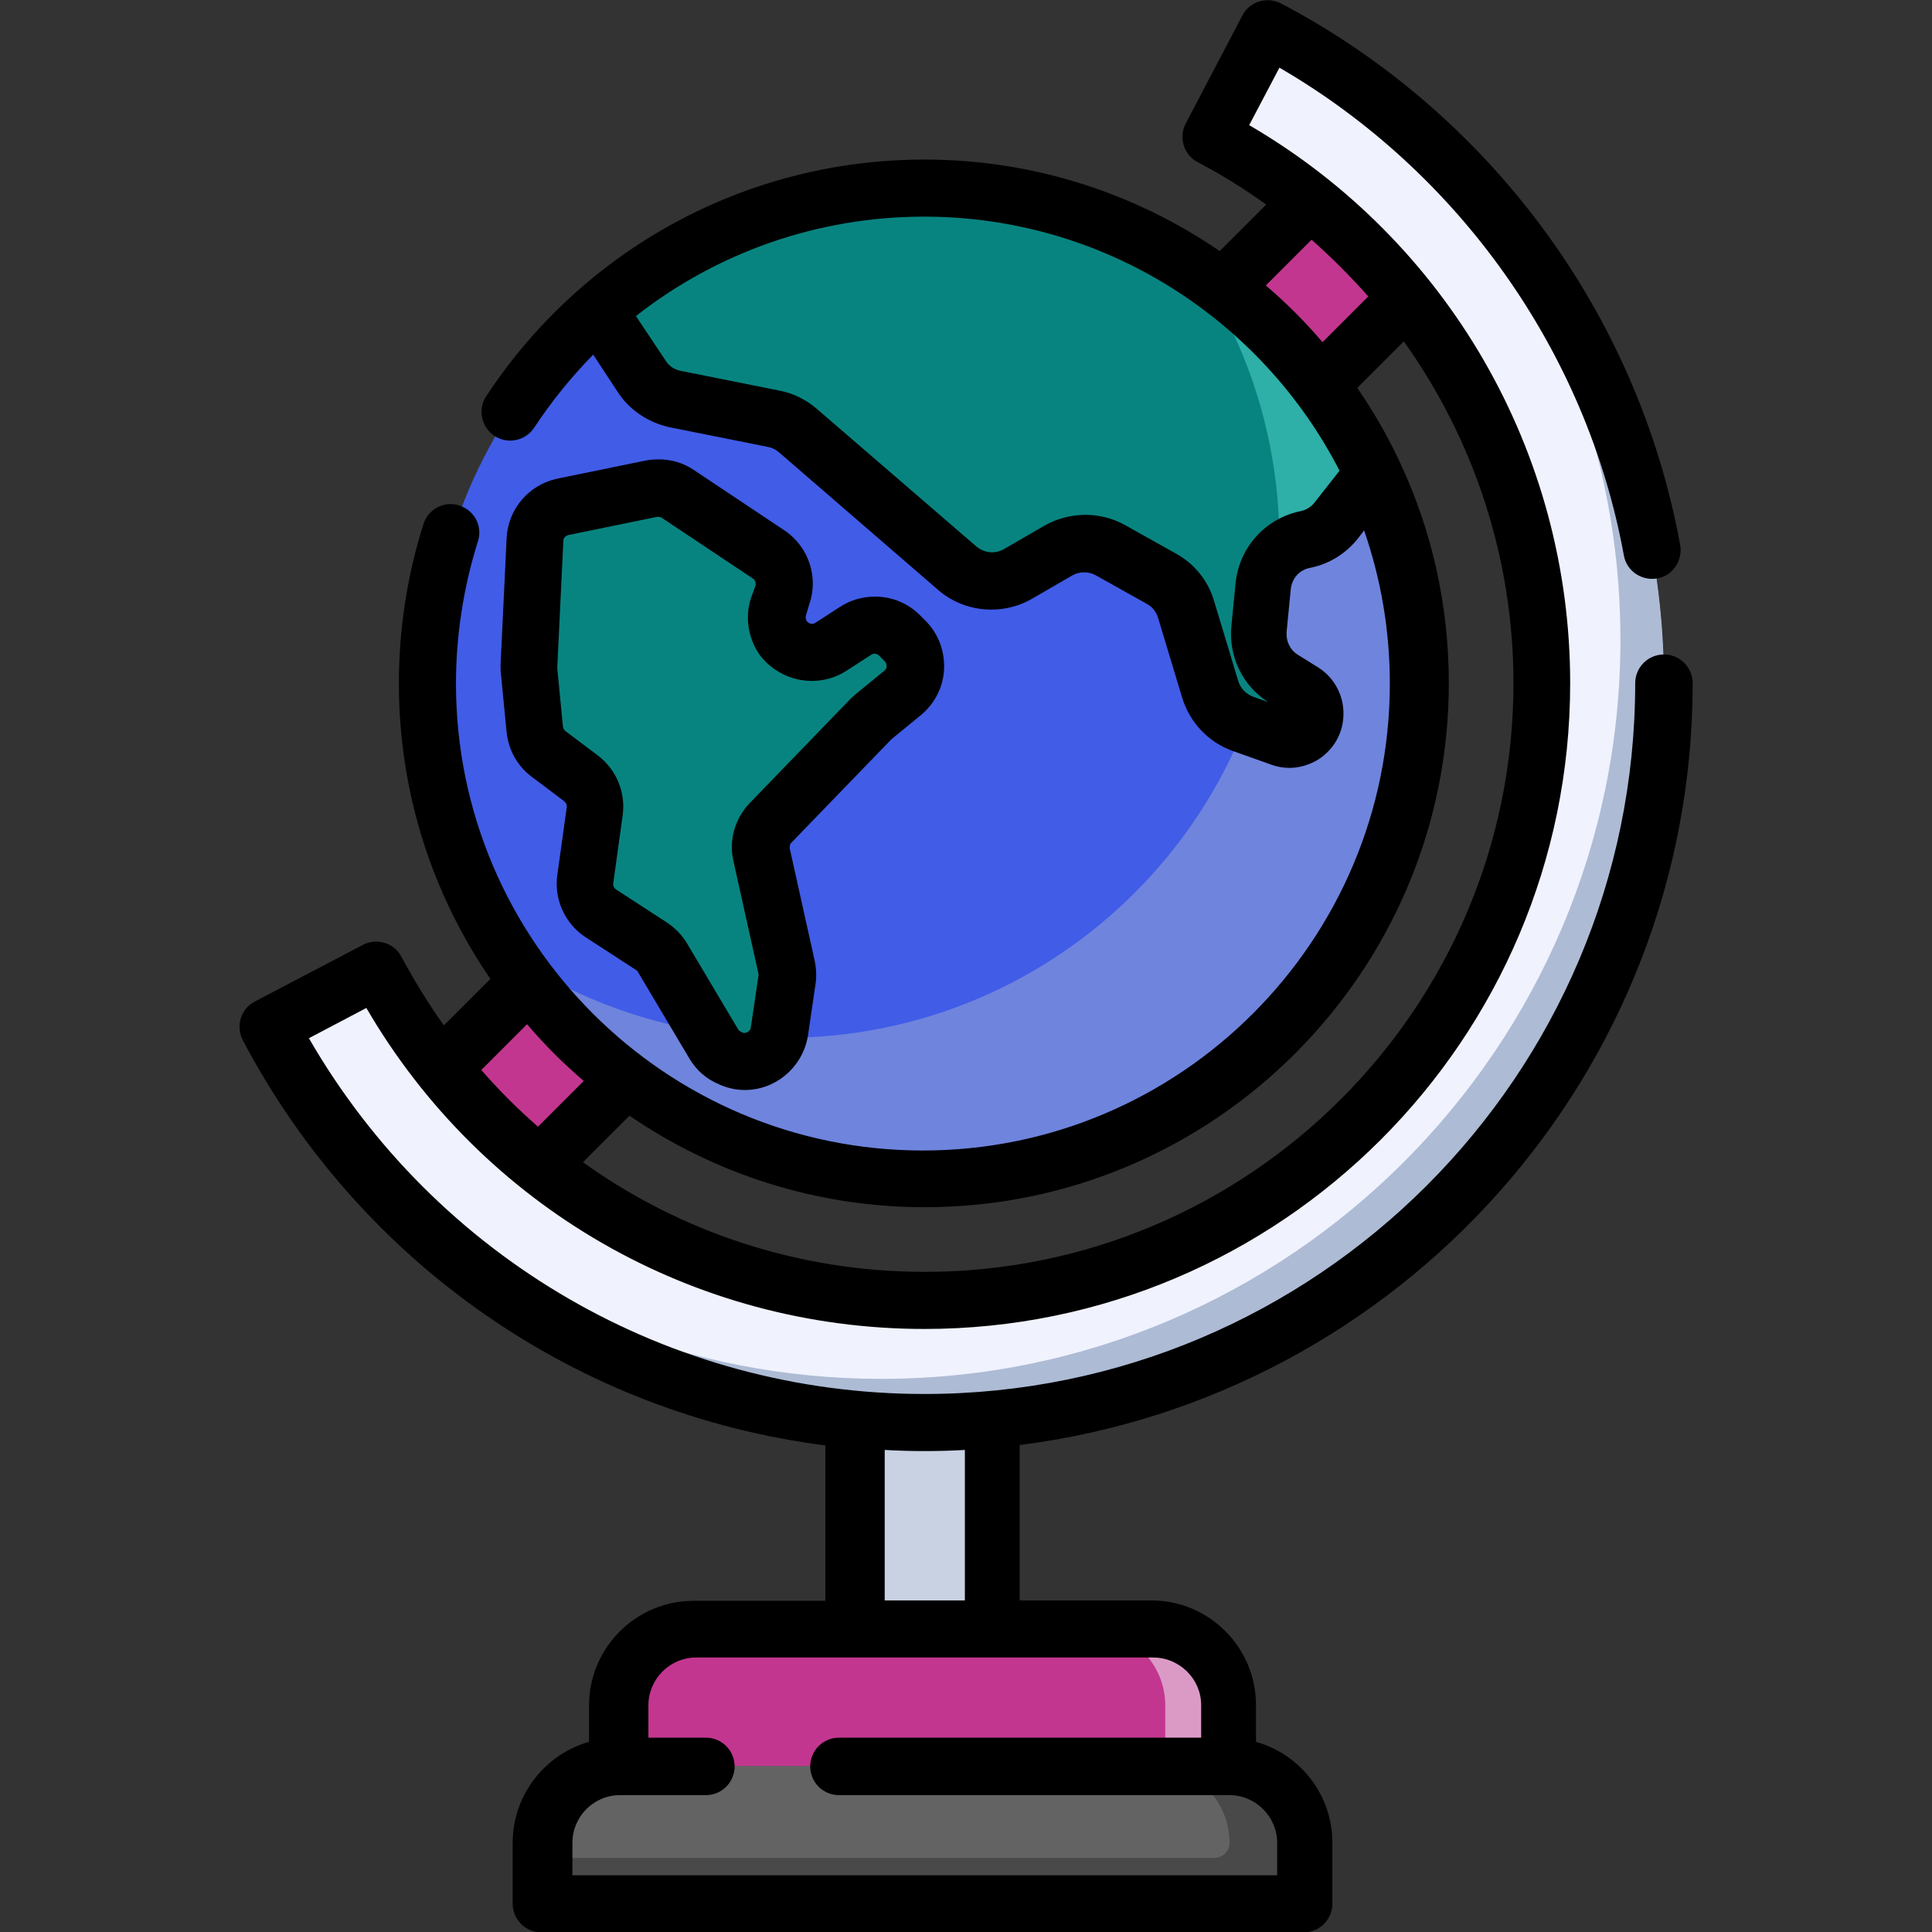
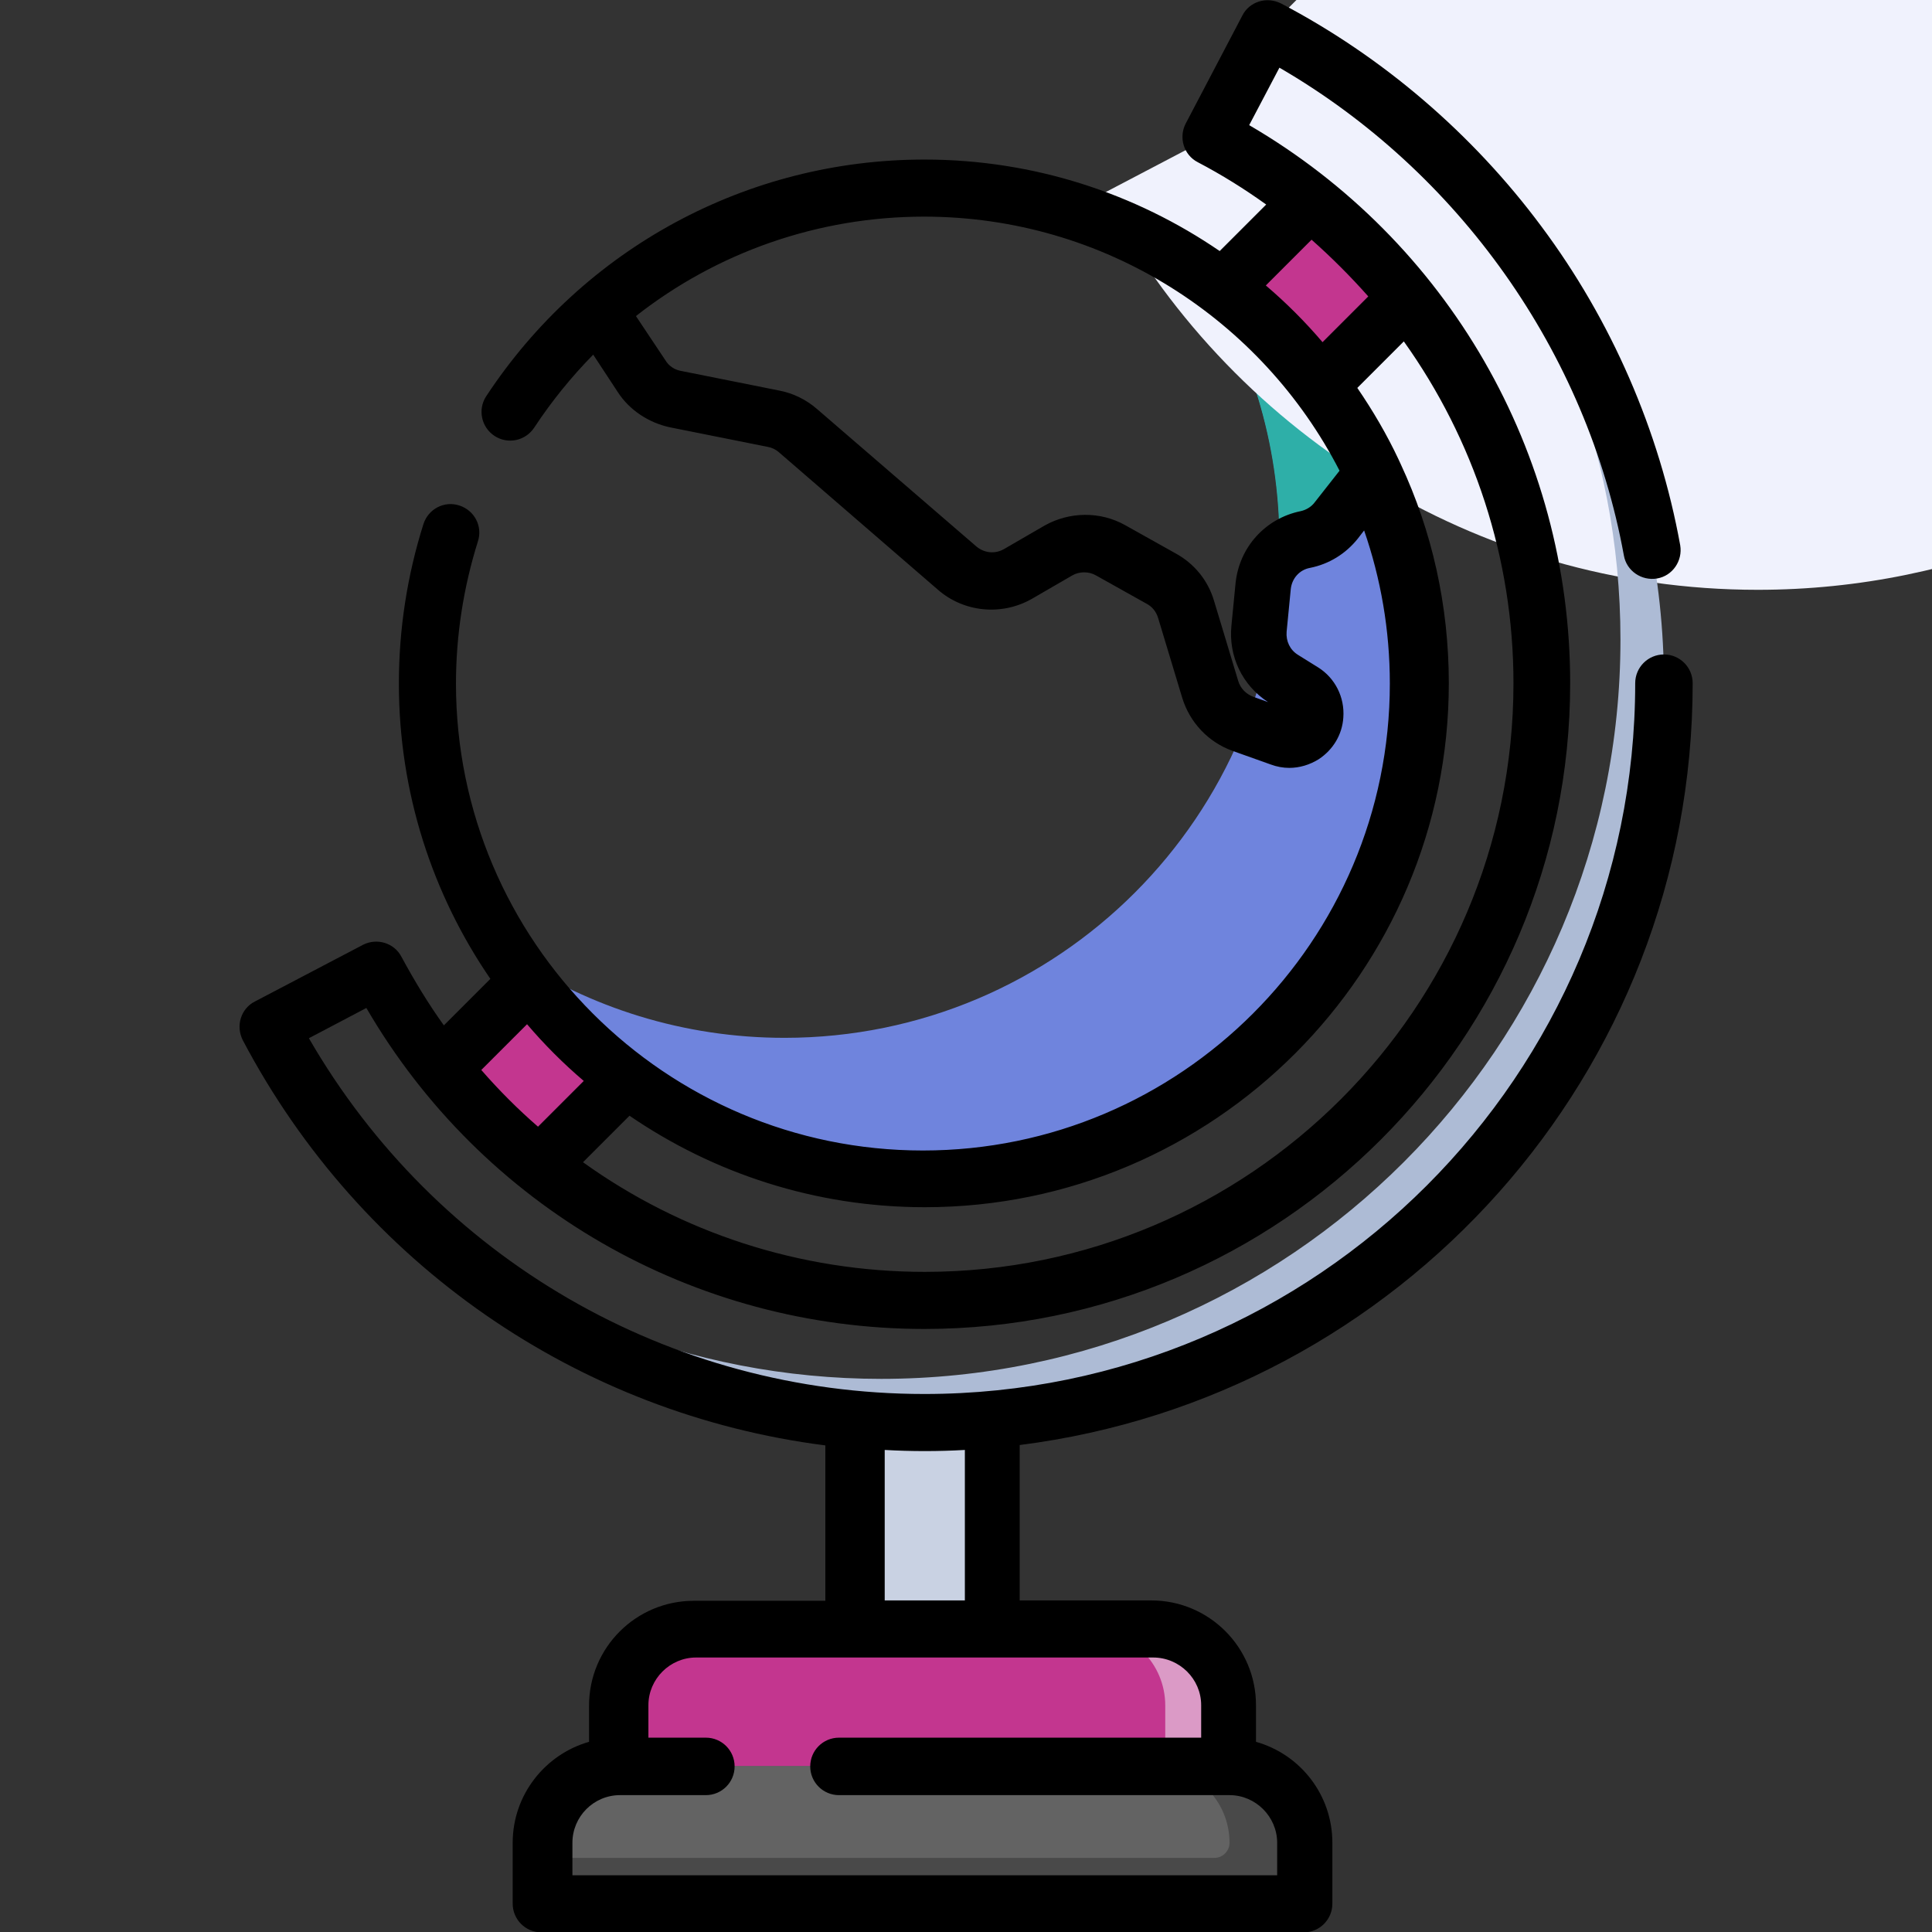
<svg xmlns="http://www.w3.org/2000/svg" id="Calque_1" viewBox="0 0 511 511">
  <rect x="0" y="0" width="511" height="511" fill="#333333" stroke="none" />
  <style>.st0{fill:#c9d2e3}.st1{fill:#415ce7}.st2{fill:#6f84dd}.st3{fill:#088480}.st4{fill:#2eafa8}.st5{fill:#f0f2fd}.st6{fill:#adbbd5}.st7{fill:#c3368f}.st8{fill:#db9ac6}.st9{fill:#636363}.st10{fill:#494949}</style>
  <path class="st0" d="M226.4 374.4h36.3v56.4h-36.3v-56.4z" />
-   <path class="st1" d="M375.6 180.7c0 72.4-58.7 131-131 131s-131-58.7-131-131 58.7-131 131-131 131 58.7 131 131z" />
  <path class="st2" d="M316.8 71.3c13.7 20.7 21.7 45.5 21.7 72.2 0 72.4-58.7 131-131 131-26.7 0-51.5-8-72.2-21.7 23.5 35.5 63.7 58.9 109.4 58.9 72.4 0 131-58.7 131-131-.1-45.7-23.5-85.9-58.9-109.4z" />
-   <path class="st3" d="M244.6 49.7c-33 0-63.2 12.2-86.2 32.4l11.5 17.4c2.1 3.1 5.3 5.3 8.9 6l26 5.2c2.4.5 4.6 1.6 6.4 3.1l42.1 36.4c4.5 3.9 11 4.5 16.1 1.5l10.7-6.2c4.3-2.5 9.5-2.5 13.8-.1l13.4 7.5c3.2 1.8 5.5 4.7 6.5 8.1l6.4 21.2c1.3 4.2 4.5 7.6 8.6 9.1l10.1 3.6c4.3 1.5 8.8-1.4 9.2-5.9.2-2.5-1-5-3.2-6.3l-5.3-3.3c-4.5-2.8-7-7.9-6.5-13.2l1.1-11.3c.6-6.1 5.1-11.1 11.2-12.3 3.2-.6 6.1-2.4 8.2-5l9.8-12.2c-20.9-44.7-66.2-75.7-118.8-75.7z" />
  <path class="st4" d="M316.8 71.4c13.7 20.7 21.6 45.5 21.6 72.2v2.8c1.9-1.9 4.3-3.2 7-3.7 3.2-.6 6.1-2.4 8.2-5l9.8-12.2c-10.3-22.1-26.5-40.8-46.6-54.1z" />
-   <path class="st5" d="M335.3 7.6l-15 28.6c52 27.3 87.5 81.9 87.5 144.6 0 90-73.2 163.3-163.3 163.3-62.7 0-117.2-35.5-144.6-87.5l-28.6 15c32.8 62.2 98.1 104.8 173.2 104.8 107.8 0 195.5-87.7 195.5-195.5.1-75.3-42.4-140.6-104.7-173.3z" />
+   <path class="st5" d="M335.3 7.6l-15 28.6l-28.6 15c32.8 62.2 98.1 104.8 173.2 104.8 107.8 0 195.5-87.7 195.5-195.5.1-75.3-42.4-140.6-104.7-173.3z" />
  <path class="st6" d="M376.9 36.9c32.1 34.8 51.7 81.3 51.7 132.3 0 107.8-87.7 195.5-195.5 195.5-51 0-97.4-19.6-132.3-51.7 35.8 38.9 87 63.2 143.8 63.2 107.8 0 195.5-87.7 195.5-195.5 0-56.8-24.4-108.1-63.2-143.8z" />
  <path class="st7" d="M165.7 285.3l-22.9 22.9c-9.5-7.6-18.1-16.2-25.7-25.7l22.9-22.9c7.3 9.7 16 18.4 25.7 25.7zM372.1 78.9l-22.9 22.9c-7.3-9.7-16-18.3-25.7-25.7l22.9-22.9c9.5 7.6 18.1 16.2 25.7 25.7zm-46.9 388.3H164V451c0-11.1 9-20.2 20.2-20.2h120.9c11.1 0 20.2 9 20.2 20.2v16.2z" />
  <path class="st8" d="M305.1 430.9H288c11.1 0 20.2 9 20.2 20.2v16.1h17.1V451c-.1-11.1-9.1-20.1-20.2-20.1z" />
  <path class="st9" d="M345.4 503.4H143.8v-16.1c0-11.1 9-20.2 20.2-20.2h161.3c11.1 0 20.2 9 20.2 20.2v16.1z" />
  <path class="st10" d="M325.2 467.2H305c11.1 0 20.2 9 20.2 20.2 0 2.2-1.8 4-4 4H143.8v12.1h201.6v-16.1c0-11.2-9-20.2-20.2-20.2z" />
-   <path class="st3" d="M139.8 176.2l1.6-33.4c.2-4.2 3.3-7.8 7.4-8.6l23.4-4.8c2.4-.5 5 0 7 1.4l24 16c3.5 2.4 5 6.8 3.6 10.8l-1 2.7c-1 2.9-.6 6.1 1.2 8.6 2.9 4 8.4 5 12.6 2.3l6.5-4.2c3.7-2.4 8.5-1.9 11.6 1.2l1.5 1.5c3.9 3.9 3.6 10.3-.7 13.8l-7.7 6.3c-.3.2-.6.5-.8.7l-26.4 27.3c-2.2 2.2-3.1 5.4-2.4 8.5l6.6 29.7c.2 1.1.3 2.2.1 3.4l-2 13.6c-.9 6-7.2 9.6-12.8 7.2l-.3-.1c-1.8-.8-3.3-2.1-4.3-3.8L175 253.6c-.7-1.2-1.7-2.3-2.9-3l-13.4-8.7c-3-2-4.6-5.5-4.1-9l2.5-18c.5-3.3-.9-6.7-3.6-8.7l-8.5-6.4c-2.1-1.6-3.4-3.9-3.7-6.5l-1.5-15.4v-1.7z" />
  <path d="M447.7 180.7c0-4.2-3.4-7.6-7.6-7.6-4.2 0-7.6 3.4-7.6 7.6 0 103.6-84.3 188-188 188-67.5 0-129.2-35.9-162.8-94.1l15.2-8c30.6 52.6 86.5 84.9 147.6 84.9 94.2 0 170.8-76.6 170.8-170.8 0-61.1-32.4-117-84.9-147.6l8-15.2c47.4 27.5 81.3 75.2 91.1 129 .7 4.1 4.7 6.8 8.8 6.1 4.1-.7 6.8-4.7 6.1-8.8-5.5-30.3-18.2-59.5-36.7-84.3-18.2-24.5-42-44.9-68.9-59-1.8-.9-3.9-1.1-5.8-.5-1.9.6-3.5 1.9-4.4 3.7l-15 28.6c-1.9 3.7-.5 8.3 3.2 10.2 6.3 3.3 12.4 7.1 18.1 11.2l-12.3 12.3c-22.2-15.2-49.1-24.2-78.1-24.2-46.8 0-90.1 23.4-115.9 62.6-2.3 3.5-1.3 8.2 2.2 10.5 3.5 2.3 8.2 1.3 10.5-2.2 4.6-7 9.9-13.5 15.6-19.3l6.5 9.9c3.1 4.8 8.2 8.1 13.7 9.3l26 5.2c1.1.2 2.1.7 2.9 1.4l42.1 36.4c6.9 6 16.9 6.9 24.8 2.4l10.7-6.2c1.9-1.1 4.4-1.1 6.3 0l13.4 7.5c1.5.8 2.5 2.1 3 3.7l6.4 21.2c2 6.5 6.9 11.7 13.3 14l10.1 3.6c1.6.6 3.3.9 4.9.9 2.7 0 5.4-.8 7.8-2.3 3.8-2.5 6.2-6.5 6.5-11 .4-5.4-2.2-10.5-6.7-13.3l-5.3-3.3c-2.1-1.3-3.2-3.6-3-6.1l1.1-11.3c.3-2.8 2.3-5.1 5.1-5.6 5-1 9.4-3.7 12.6-7.7l1.7-2.2c4.4 12.7 6.8 26.3 6.8 40.5 0 68.1-55.4 123.5-123.5 123.5s-123.5-55.4-123.5-123.5c0-12.8 2-25.5 5.8-37.6 1.3-4-.9-8.2-4.9-9.5-4-1.3-8.2.9-9.5 4.9-4.3 13.6-6.5 27.8-6.5 42.2 0 28.9 8.9 55.8 24.2 78.1l-12.3 12.3c-4.1-5.7-7.8-11.8-11.2-18.1-1.9-3.7-6.5-5.1-10.2-3.2l-28.6 15c-1.8.9-3.1 2.5-3.7 4.4-.6 1.9-.4 4 .5 5.8 31.3 59.4 88.9 98.9 154.1 107.2v41.1h-34.8c-15.3 0-27.7 12.4-27.7 27.7v9.6c-11.6 3.3-20.2 14-20.2 26.7v16.1c0 4.2 3.4 7.6 7.6 7.6h201.6c4.2 0 7.6-3.4 7.6-7.6v-16.1c0-12.7-8.5-23.4-20.2-26.7V451c0-15.3-12.4-27.7-27.7-27.7h-34.8v-41.1c100.5-12.7 178-98.2 178-201.5zM346.9 63.4c5.3 4.7 10.3 9.7 15 15l-12.1 12.1c-4.6-5.4-9.6-10.4-15-15l12.1-12.1zm.8 69.5c-.9 1.2-2.3 2-3.7 2.3-9.3 1.9-16.2 9.5-17.2 19l-1.1 11.3c-.8 8.1 2.9 15.8 9.7 20.2l-3.9-1.4c-1.9-.7-3.4-2.2-4-4.2l-6.4-21.2c-1.6-5.4-5.2-9.8-10.1-12.5l-13.4-7.5c-6.6-3.7-14.7-3.6-21.3.1l-10.7 6.2c-2.4 1.4-5.3 1.1-7.4-.7L216 108.1c-2.8-2.4-6.2-4.1-9.9-4.8l-26-5.2c-1.7-.3-3.2-1.3-4.1-2.8l-7.8-11.7c21.4-16.8 48.1-26.3 76.2-26.3 47.8 0 89.4 27.3 109.9 67.2l-6.6 8.4zm35.5 47.8c0-20.7-4.5-40.3-12.7-57.9-.2-.4-.4-.9-.6-1.3-3.1-6.6-6.8-12.9-10.9-18.9l12.3-12.3c18.5 25.9 29 57.3 29 90.4 0 85.9-69.9 155.7-155.7 155.7-33.1 0-64.5-10.4-90.4-29l12.3-12.3c22.2 15.2 49.1 24.2 78.1 24.2 76.4 0 138.6-62.2 138.6-138.6zm-243.8 90.2c4.6 5.4 9.6 10.4 15 15L142.3 298c-5.3-4.6-10.3-9.6-15-15l12.1-12.1zM317.7 451v8.6h-95.8c-4.2 0-7.6 3.4-7.6 7.6 0 4.2 3.4 7.6 7.6 7.6h103.3c6.9 0 12.6 5.7 12.6 12.6v8.6H151.4v-8.6c0-6.9 5.6-12.6 12.6-12.6h22.7c4.2 0 7.6-3.4 7.6-7.6 0-4.2-3.4-7.6-7.6-7.6h-15.2V451c0-6.9 5.7-12.6 12.6-12.6H305c7 0 12.7 5.7 12.7 12.6zm-62.5-27.7H234v-39.8c3.5.2 7 .3 10.6.3 3.6 0 7.1-.1 10.6-.3v39.8z" />
-   <path d="M214 160c2.6-7.3-.1-15.4-6.5-19.7l-24-16c-2.8-1.9-6-2.8-9.3-2.8-1.1 0-2.3.1-3.4.3l-23.4 4.8c-7.5 1.6-13 8-13.4 15.7l-1.6 33.5c0 .8 0 1.7.1 2.5l1.5 15.4c.5 4.7 2.9 9 6.7 11.8l8.5 6.4c.5.4.8 1 .7 1.6l-2.5 18c-.9 6.4 2.1 12.9 7.5 16.4l13.4 8.7c.2.1.4.3.5.6l13.5 22.7c1.8 3.1 4.5 5.5 7.9 6.9l.2.1c2.1.9 4.3 1.4 6.6 1.4 8.3 0 15.4-6.2 16.7-14.4l2-13.6c.3-2 .2-4.1-.2-6.1l-6.6-29.7c-.1-.6 0-1.2.4-1.6l26.4-27.3.1-.1 7.7-6.3c3.7-3 6-7.5 6.2-12.2.2-4.8-1.5-9.4-4.9-12.8l-1.5-1.5c-3.2-3.2-7.4-4.9-11.9-4.9-3.3 0-6.4.9-9.2 2.7l-6.5 4.2c-.3.2-.6.3-.9.3-.3 0-.9-.1-1.4-.7-.3-.5-.4-1.1-.2-1.6l.8-2.7zm.7 20.1c3.3 0 6.4-.9 9.2-2.7l6.5-4.2c.3-.2.6-.3.9-.3.3 0 .8.1 1.2.5l1.5 1.5c.4.4.5 1 .5 1.3 0 .4-.1.8-.6 1.2l-7.7 6.3c-.5.4-1 .9-1.5 1.4l-26.4 27.3c-3.9 4.1-5.6 9.8-4.3 15.4l6.6 29.7c0 .2.1.4 0 .6l-2 13.6c-.1 1-1 1.5-1.7 1.5-.2 0-.4 0-.7-.2l-.2-.1c-.3-.1-.6-.4-.8-.7l-13.5-22.7c-1.3-2.2-3.2-4.1-5.3-5.5l-13.4-8.7c-.6-.4-.9-1-.8-1.7l2.5-18c.8-6.1-1.7-12.1-6.6-15.8l-8.5-6.4c-.4-.3-.6-.7-.7-1.2l-1.5-15.4v-.3l1.6-33.4c0-.8.6-1.4 1.4-1.6l23.4-4.8h.3c.3 0 .7.1 1 .3l24 16c.7.4.9 1.3.7 2l-1 2.7c-1.9 5.2-1 11.1 2.2 15.6 3.2 4.2 8.3 6.8 13.7 6.8z" />
</svg>